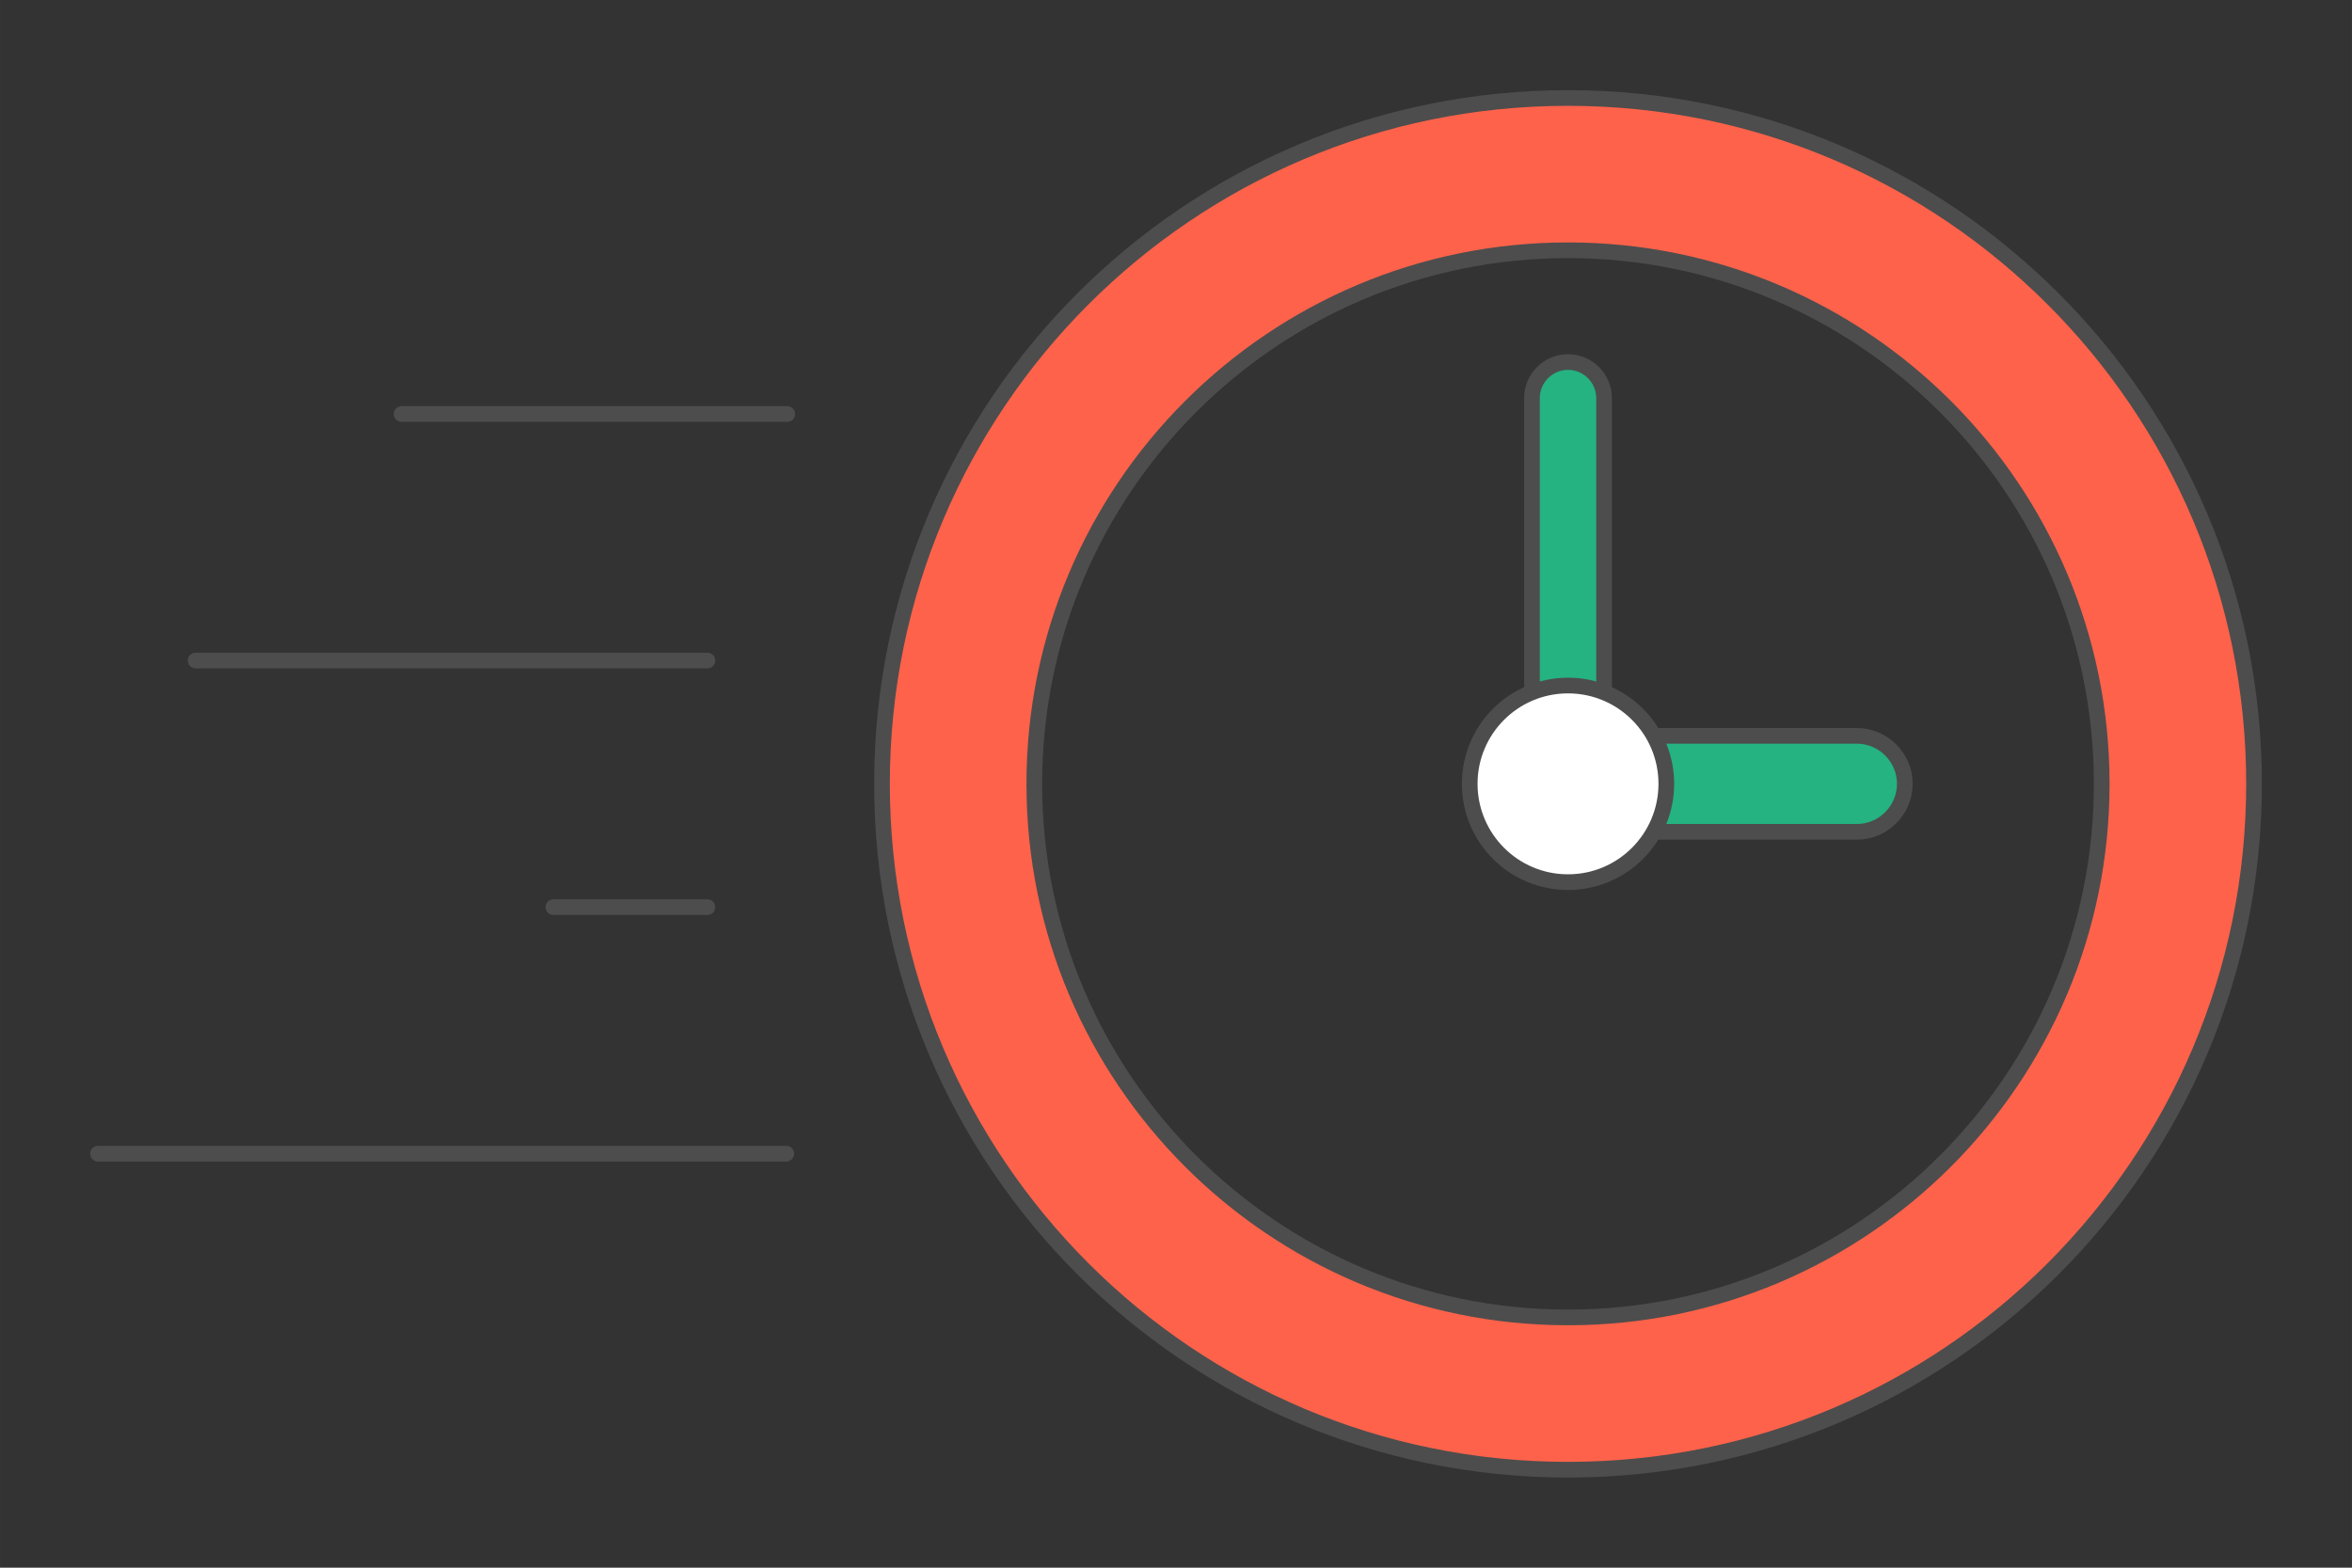
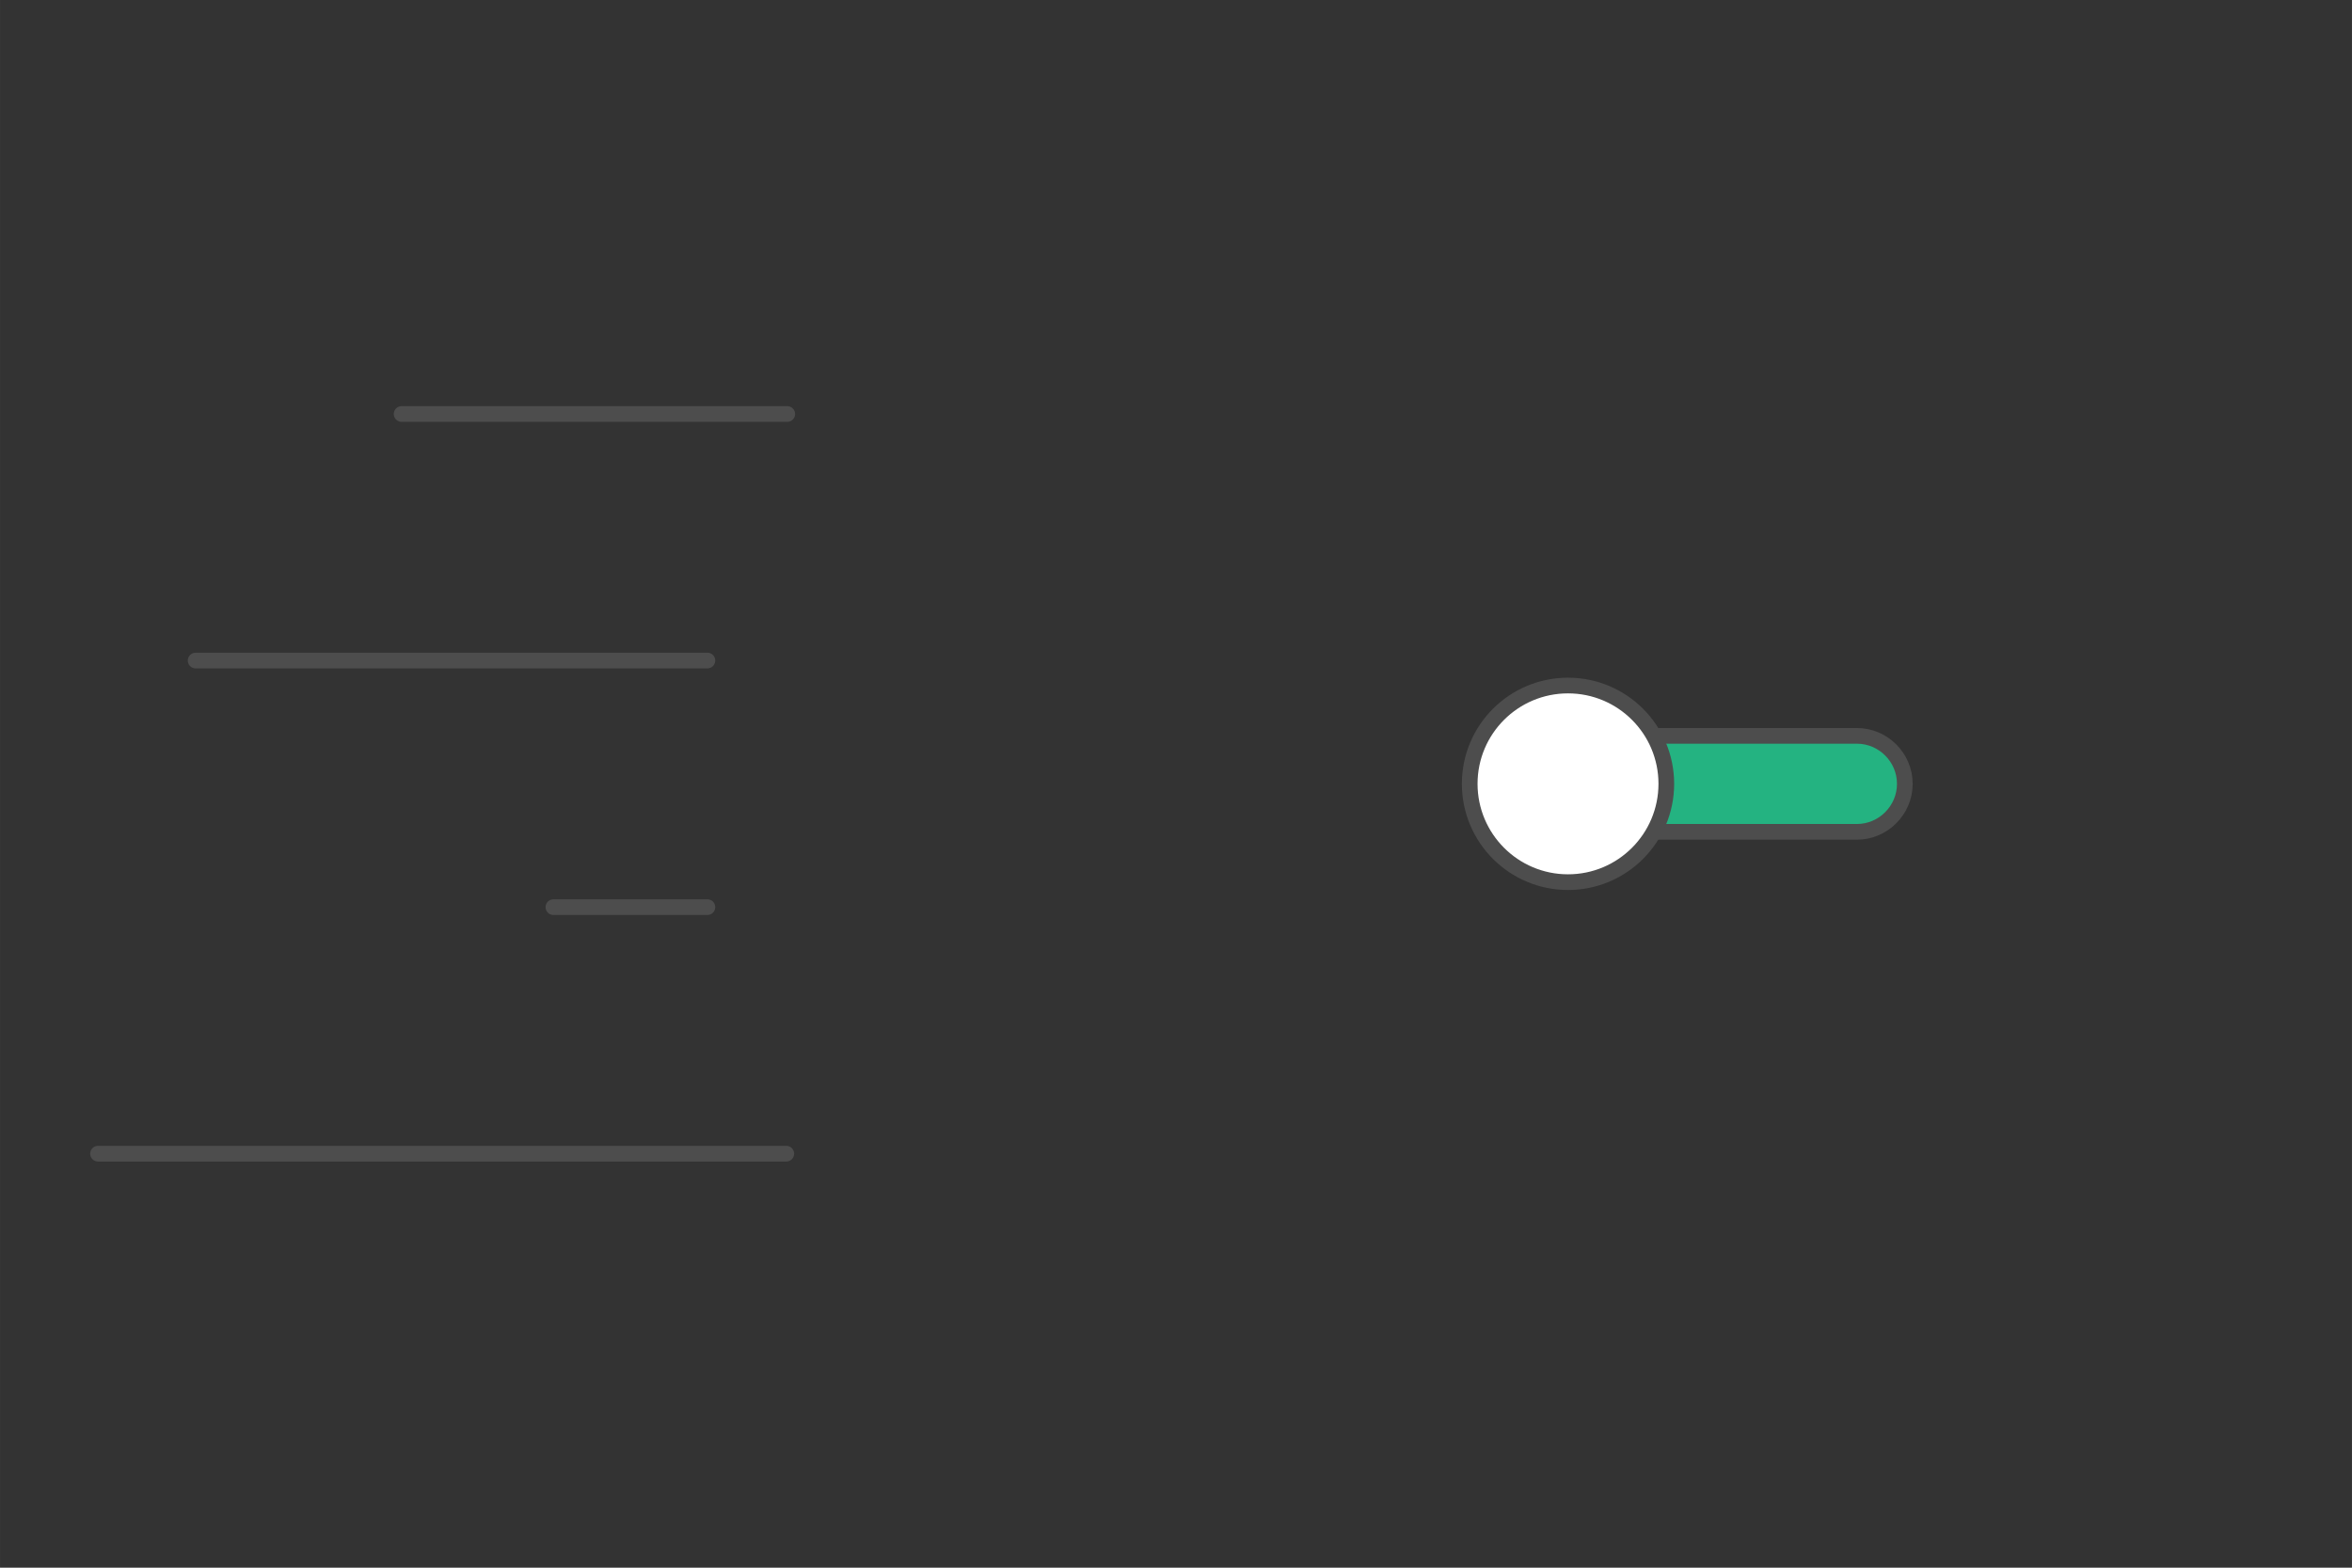
<svg xmlns="http://www.w3.org/2000/svg" xml:space="preserve" width="300px" height="200px" version="1.1" style="shape-rendering:geometricPrecision; text-rendering:geometricPrecision; image-rendering:optimizeQuality; fill-rule:evenodd; clip-rule:evenodd" viewBox="0 0 4799.5 3199.7">
  <rect x="0" y="0" width="4799.5" height="3199.7" fill="#333333" stroke="none" />
  <defs>
    <style type="text/css">
   
    .str0 {stroke:#4D4D4D;stroke-width:32;stroke-linecap:round;stroke-linejoin:round;stroke-miterlimit:2.613}
    .fil0 {fill:none}
    .fil2 {fill:#24B381}
    .fil1 {fill:#FF624A}
    .fil3 {fill:white}
   
  </style>
  </defs>
  <g id="Layer_x0020_1">
    <g id="_2224169610896">
      <polygon class="fil0" points="0,0 4799.5,0 4799.5,3199.7 0,3199.7 " />
      <g>
-         <path class="fil1 str0" d="M3199.7 510.8c601.5,0 1089.1,487.6 1089.1,1089 0,601.5 -487.6,1089.1 -1089.1,1089.1 -601.5,0 -1089.1,-487.6 -1089.1,-1089.1 0,-601.4 487.6,-1089 1089.1,-1089zm0 2488.9c773.1,0 1399.9,-626.7 1399.9,-1399.9 0,-773.1 -626.8,-1399.8 -1399.9,-1399.8 -773.1,0 -1399.9,626.7 -1399.9,1399.8 0,773.2 626.8,1399.9 1399.9,1399.9z" />
        <g>
-           <path class="fil2 str0" d="M3199.7 1599.8l0 0c40.5,0 73.6,-33.1 73.6,-73.6l0 -713.7c0,-40.5 -33.1,-73.6 -73.6,-73.6l0 0c-40.5,0 -73.6,33.1 -73.6,73.6l0 713.7c0,40.5 33.1,73.6 73.6,73.6z" />
          <path class="fil2 str0" d="M3199.7 1599.8l0 0c0,53.9 44,98 97.9,98l491.5 0c53.8,0 97.9,-44.1 97.9,-98l0 0c0,-53.8 -44.1,-97.9 -97.9,-97.9l-491.5 0c-53.9,0 -97.9,44.1 -97.9,97.9z" />
          <path class="fil3 str0" d="M3199.7 1399.2c110.8,0 200.6,89.8 200.6,200.6 0,110.8 -89.8,200.7 -200.6,200.7 -110.8,0 -200.6,-89.9 -200.6,-200.7 0,-110.8 89.8,-200.6 200.6,-200.6z" />
        </g>
      </g>
      <g>
        <line class="fil0 str0" x1="200" y1="2354.7" x2="1604.5" y2="2354.7" />
        <line class="fil0 str0" x1="1129.3" y1="1851.5" x2="1443.5" y2="1851.5" />
        <line class="fil0 str0" x1="399.2" y1="1348.2" x2="1443.5" y2="1348.2" />
        <line class="fil0 str0" x1="819.5" y1="845" x2="1606.5" y2="845" />
      </g>
    </g>
  </g>
</svg>